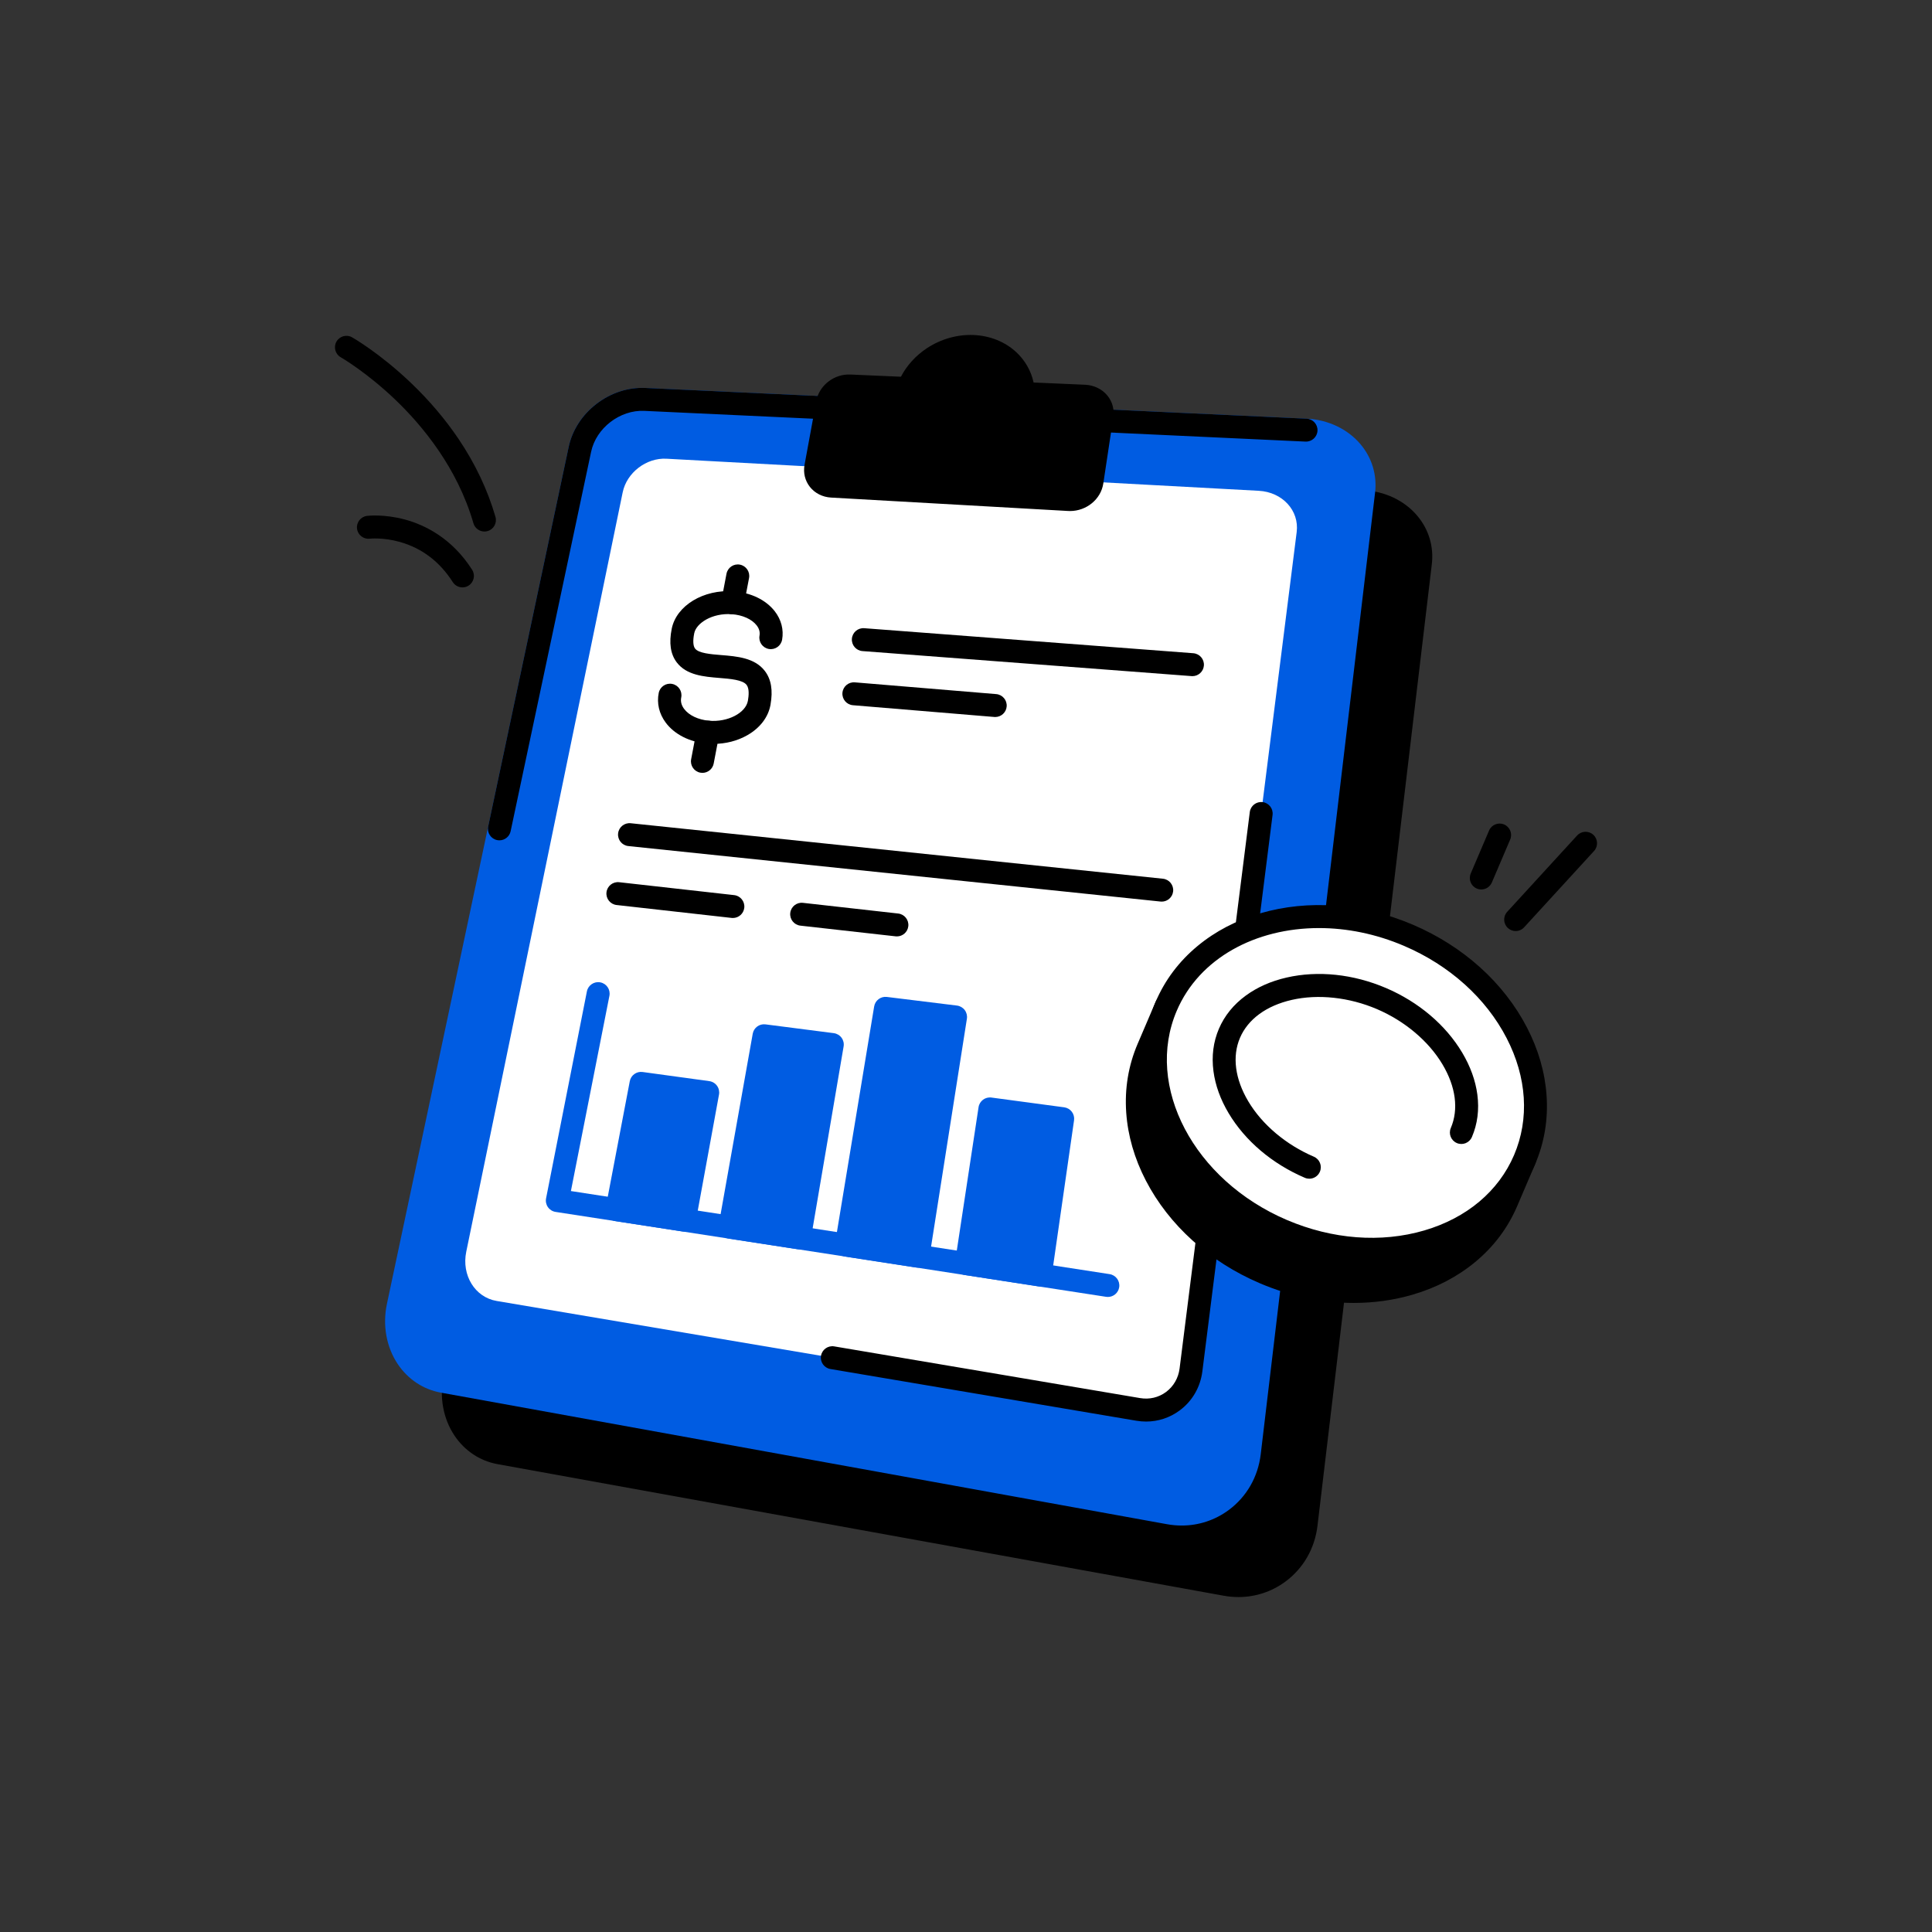
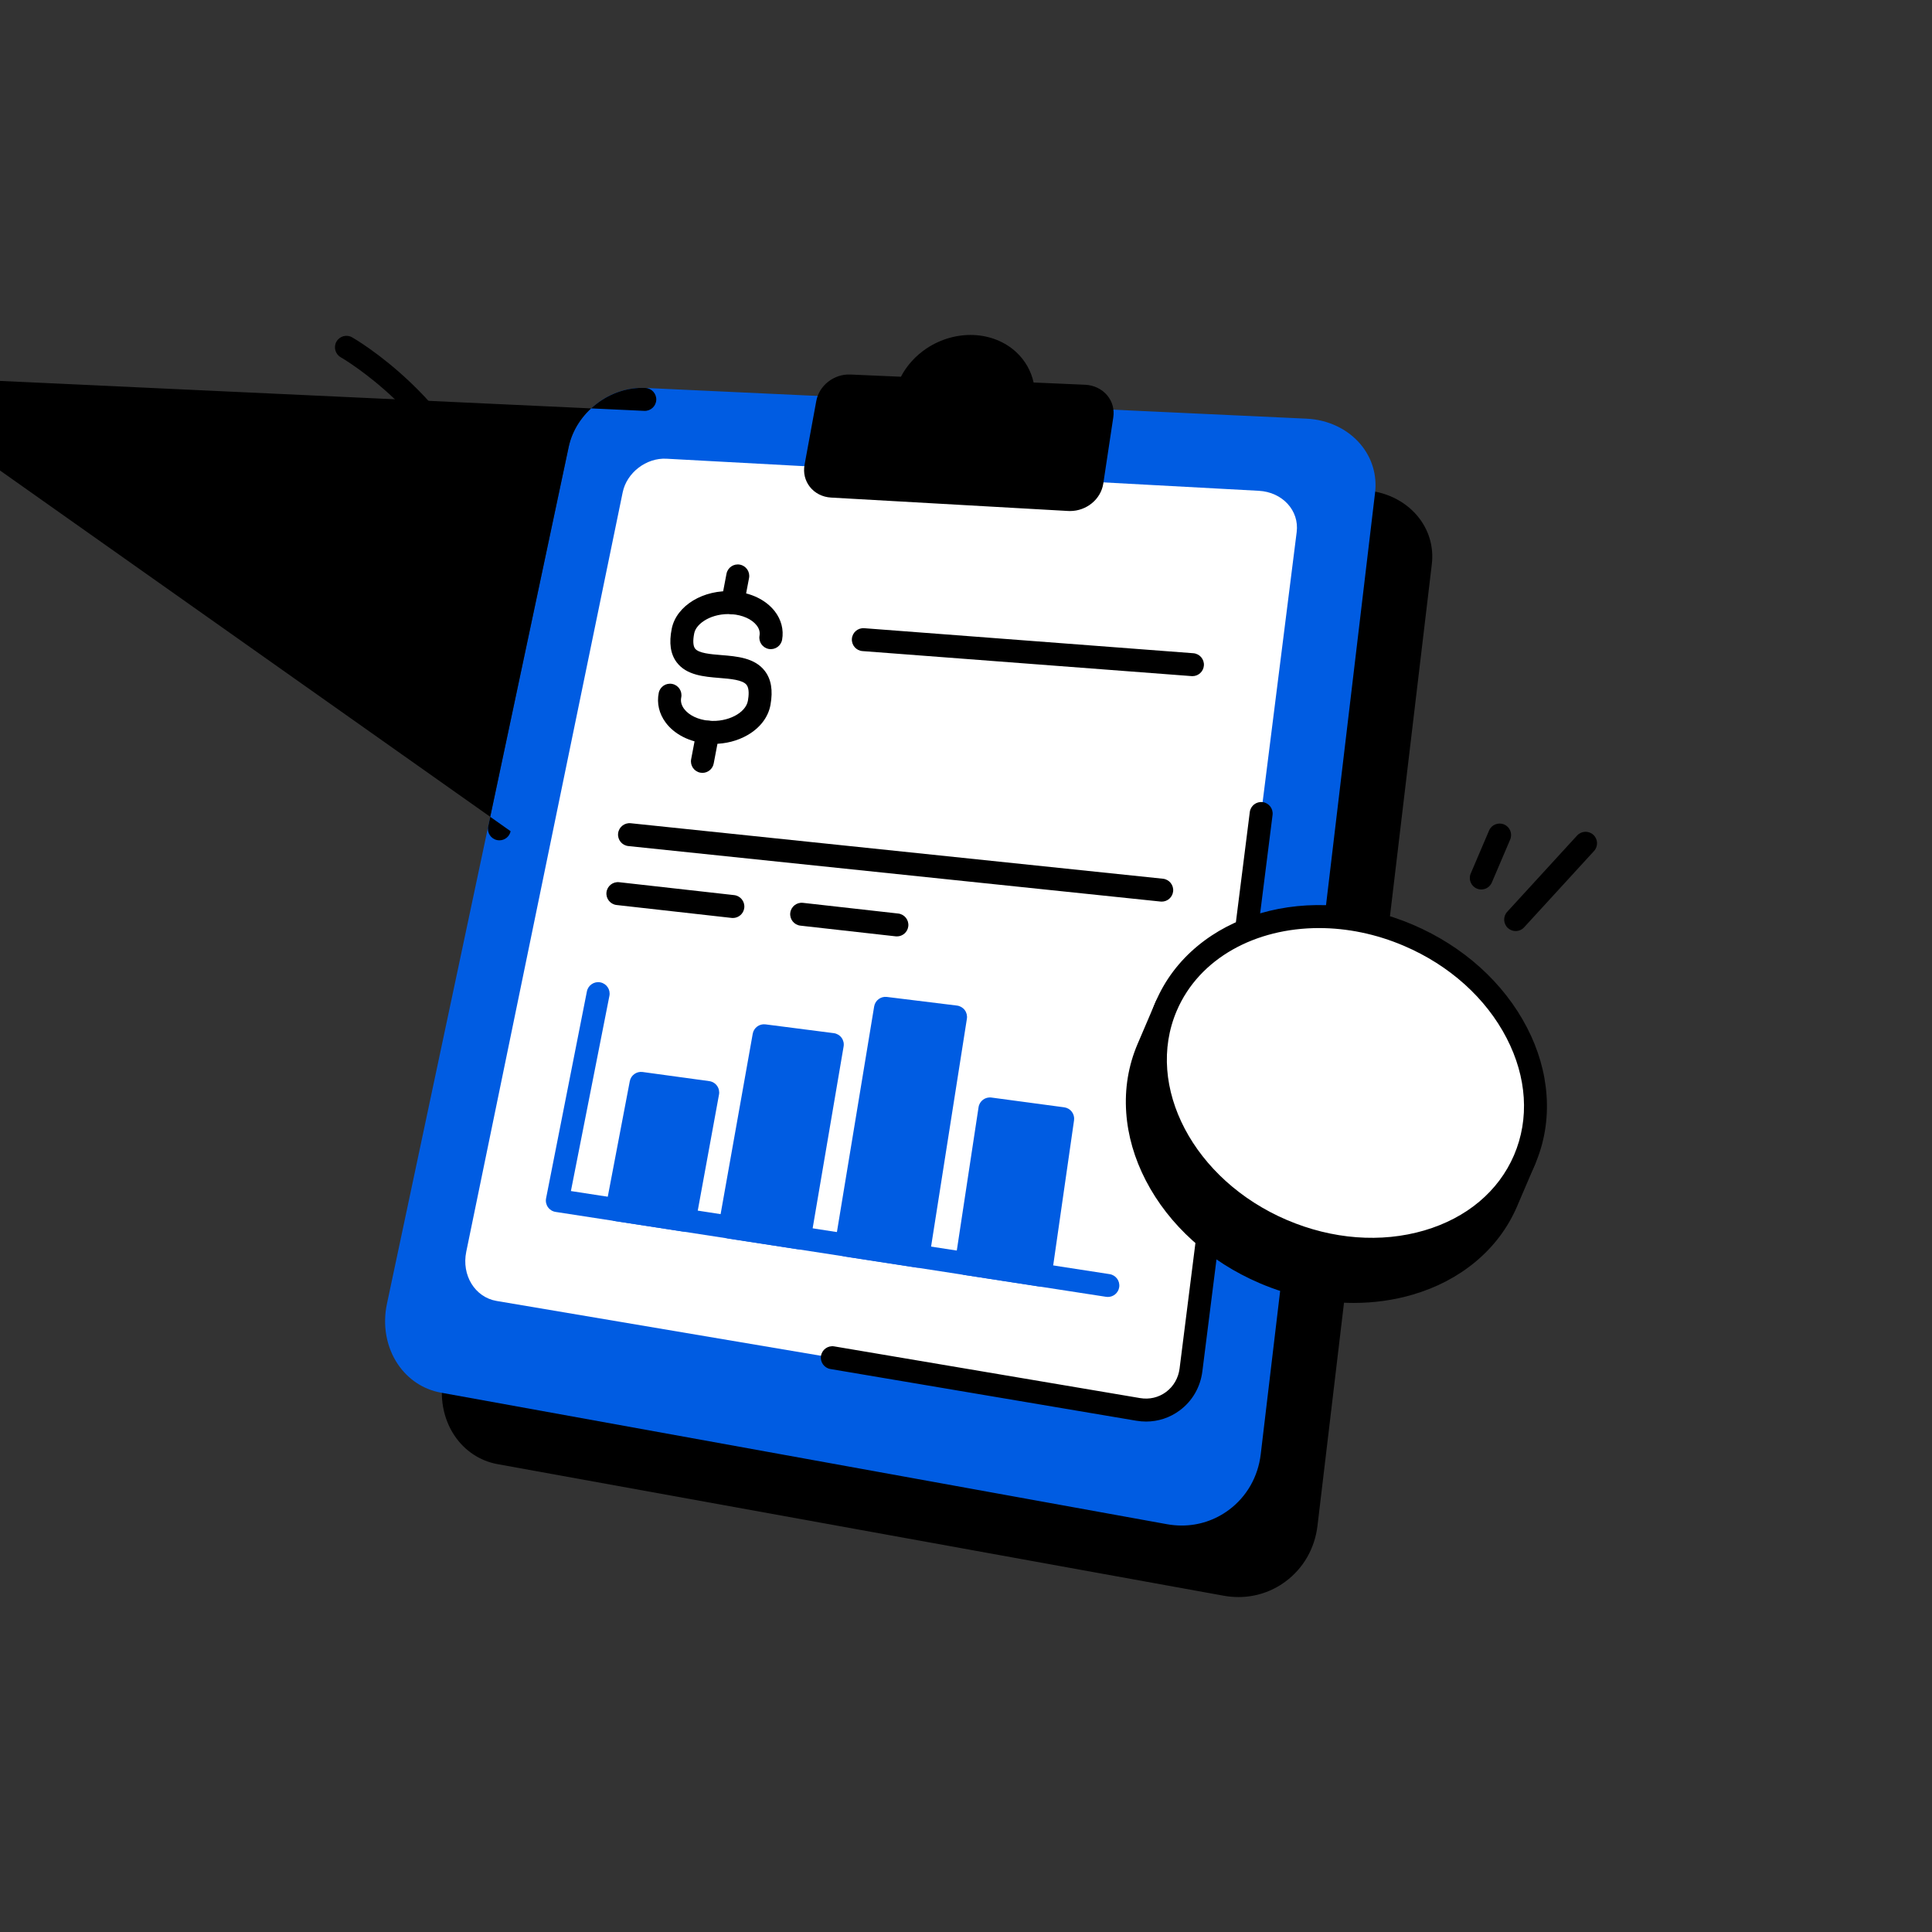
<svg xmlns="http://www.w3.org/2000/svg" x="0px" y="0px" viewBox="0 0 3000 3000" style="enable-background:new 0 0 3000 3000;" xml:space="preserve">
  <rect x="0" y="0" width="3000" height="3000" fill="#333333" stroke="none" />
  <style type="text/css">	.st0{display:none;}	.st1{display:inline;}	.st2{fill:#FFFFFF;}	.st3{fill:#005CE2;}</style>
  <g id="Guide" class="st0" />
  <g id="Icons">
    <g>
      <g>
        <g>
          <path d="M1903.28,2460.28L775.83,2256c-50.27-9.11-81.17-61.38-69.49-116.45L988.6,808.77c9.56-45.08,54.51-79.66,100.78-77.51     l1026.74,47.72c55.18,2.56,95.47,44.93,89.52,94.95l-177.52,1493.04C2020.69,2429.43,1964.53,2471.38,1903.28,2460.28z" />
          <path d="M1923.09,2479.9c-7.6,0-15.29-0.69-22.98-2.08L772.65,2273.53c-27.26-4.94-51.01-20.67-66.87-44.28     c-17.71-26.38-23.86-60.42-16.87-93.39L971.17,805.07c5.5-25.94,20.84-49.7,43.19-66.89c22.33-17.18,49.26-25.96,75.85-24.72     l1026.74,47.71c33.17,1.54,63.63,15.92,83.57,39.45c17.97,21.21,26.07,47.99,22.81,75.4l-177.52,1493.04     c-4.2,35.35-21.88,66.18-49.78,86.8C1974.66,2471.66,1949.37,2479.9,1923.09,2479.9z M1085.23,748.98     c-36.55,0-71.65,27.85-79.21,63.49L723.77,2143.25c-5.01,23.6-0.78,47.7,11.6,66.13c10.44,15.55,25.94,25.88,43.64,29.09     l1127.46,204.29c24.53,4.44,48.82-1.08,68.39-15.54c19.91-14.72,32.55-36.87,35.58-62.36l177.52-1493.04     c2.08-17.48-3.11-34.58-14.62-48.16c-13.56-16-34.72-25.81-58.04-26.89l-1026.74-47.71     C1087.45,749,1086.34,748.98,1085.23,748.98z" />
        </g>
        <g>
          <g>
            <path class="st3" d="M1815.16,2349.22L687.7,2144.94c-50.27-9.11-81.17-61.38-69.49-116.45L900.47,697.71      c9.56-45.08,54.51-79.66,100.78-77.51l1026.74,47.72c55.18,2.56,95.47,44.93,89.52,94.95L1939.99,2255.9      C1932.57,2318.37,1876.41,2360.32,1815.16,2349.22z" />
            <path class="st3" d="M1834.97,2368.84c-7.6,0-15.29-0.69-22.98-2.08L684.53,2162.47c-27.26-4.94-51.01-20.67-66.87-44.28      c-17.71-26.38-23.86-60.42-16.87-93.39L883.04,694.01c5.5-25.95,20.84-49.7,43.19-66.89c22.33-17.18,49.27-25.94,75.85-24.72      l1026.74,47.71c33.17,1.54,63.63,15.92,83.57,39.45c17.97,21.21,26.07,47.99,22.82,75.4L1957.68,2258      c-4.2,35.35-21.88,66.18-49.78,86.8C1886.54,2360.6,1861.24,2368.84,1834.97,2368.84z M997.11,637.92      c-36.55,0-71.65,27.85-79.21,63.49L635.64,2032.19c-5.01,23.6-0.78,47.7,11.6,66.13c10.44,15.55,25.94,25.88,43.64,29.09      l1127.46,204.29c24.53,4.44,48.82-1.08,68.39-15.54c19.91-14.72,32.55-36.87,35.58-62.36l177.52-1493.04      c2.08-17.48-3.11-34.58-14.62-48.16c-13.56-16-34.72-25.81-58.04-26.89l-1026.74-47.71      C999.32,637.94,998.21,637.92,997.11,637.92z" />
          </g>
          <g>
-             <path d="M775.49,1304.85c-1.23,0-2.47-0.13-3.71-0.39c-9.63-2.04-15.77-11.5-13.73-21.12l124.99-589.32      c5.5-25.95,20.84-49.7,43.19-66.89c22.33-17.18,49.27-25.95,75.85-24.72l1026.74,47.71c9.83,0.46,17.43,8.79,16.97,18.62      s-8.79,17.41-18.62,16.97l-1026.74-47.71c-37.72-1.77-74.74,26.69-82.53,63.41L792.9,1290.73      C791.13,1299.1,783.73,1304.85,775.49,1304.85z" />
+             <path d="M775.49,1304.85c-1.23,0-2.47-0.13-3.71-0.39c-9.63-2.04-15.77-11.5-13.73-21.12l124.99-589.32      c5.5-25.95,20.84-49.7,43.19-66.89c22.33-17.18,49.27-25.95,75.85-24.72c9.83,0.46,17.43,8.79,16.97,18.62      s-8.79,17.41-18.62,16.97l-1026.74-47.71c-37.72-1.77-74.74,26.69-82.53,63.41L792.9,1290.73      C791.13,1299.1,783.73,1304.85,775.49,1304.85z" />
          </g>
          <g>
            <path class="st2" d="M1767.46,2188.53l-996.29-168.41c-33.66-5.69-54.69-39.98-47.17-76.45l242.9-1179.16      c6.3-30.59,36.66-53.91,67.99-52.22l919.77,49.82c36.62,1.98,63.05,30.61,58.82,64.08l-164.14,1300.97      C1844.21,2167.75,1807.44,2195.29,1767.46,2188.53z" />
          </g>
          <g>
            <path d="M1779.65,2207.38c-5.02,0-10.09-0.42-15.16-1.28l-475.04-80.3c-9.7-1.64-16.24-10.83-14.6-20.54      s10.83-16.24,20.54-14.6l475.04,80.3c14.4,2.43,28.67-0.94,40.19-9.49c11.69-8.69,19.17-21.66,21.04-36.53l109.01-863.97      c1.23-9.76,10.15-16.68,19.91-15.45c9.76,1.23,16.68,10.14,15.45,19.91l-109.01,863.97c-3.1,24.59-15.58,46.14-35.15,60.67      C1816.56,2201.44,1798.44,2207.38,1779.65,2207.38z" />
          </g>
          <g>
            <path d="M1589.26,611.11c-1.37-40.01-33.8-71.41-78.53-73.1c-44.41-1.68-86.06,26.52-100.43,65.32l-90.72-3.95      c-16.26-0.71-31.69,11.13-34.52,26.47l-18.2,99.02c-2.87,15.61,8.07,29.05,24.49,29.98l368.13,20.82      c17.49,0.99,33.68-11.37,36.13-27.57l15.51-102.71c2.4-15.91-9.72-29.39-27.03-30.14L1589.26,611.11z" />
            <path d="M1661.52,793.53c-1.01,0-2.03-0.03-3.05-0.09l-368.13-20.82c-13.1-0.74-25.04-6.79-32.76-16.61      c-7.62-9.69-10.55-21.9-8.25-34.38l18.2-99.02c4.43-24.12,27.63-42.16,52.81-41.05l78.62,3.42      c9.1-17.51,23.13-32.98,40.47-44.39c21.42-14.1,46.97-21.35,71.95-20.4c25.79,0.98,49.61,10.57,67.07,27.02      c13.52,12.73,22.65,28.94,26.53,46.74l79.87,3.48c13.75,0.6,26.36,6.68,34.6,16.7c7.84,9.52,11.13,21.56,9.26,33.9      l-15.51,102.71C1709.53,775.25,1687.13,793.53,1661.52,793.53z M1318.19,617.16c-7.21,0-14.41,5.43-15.6,11.91l-18.2,99.02      c-0.43,2.31,0,4.36,1.22,5.92c1.42,1.8,3.82,2.89,6.76,3.05l368.13,20.82c8.25,0.47,16.44-5.35,17.51-12.44l15.51-102.71      c0.34-2.28-0.17-4.27-1.54-5.94c-1.83-2.22-4.98-3.59-8.64-3.75l-94.84-4.13c-9.29-0.4-16.71-7.89-17.03-17.19      c-1.07-31.09-26.89-54.61-61.4-55.91c-36.1-1.36-71.02,21.22-83.05,53.7c-2.69,7.25-9.76,11.95-17.48,11.61l-90.72-3.95      C1318.6,617.17,1318.4,617.16,1318.19,617.16z" />
          </g>
          <g>
            <g>
              <g>
                <path d="M1107.94,1155.1c-3.38,0-6.77-0.15-10.16-0.46c-27.09-2.43-50.45-14.32-64.09-32.6        c-10.22-13.71-14.06-30.08-10.81-46.1c1.95-9.64,11.35-15.88,21-13.92c9.64,1.95,15.88,11.35,13.92,21        c-1.24,6.13,0.26,12.09,4.46,17.72c7.48,10.03,21.95,16.91,38.71,18.41c28.75,2.59,56.95-11.9,60.36-30.99        c1.46-8.16,2.29-19.07-2.03-24.67c-6.04-7.83-25.21-9.39-42.13-10.76c-24.02-1.95-51.25-4.15-66.38-24.26        c-9.7-12.89-12.21-29.99-7.7-52.29c7.27-35.88,49.38-61.34,95.87-57.97c26.95,1.96,50.31,13.24,64.09,30.97        c10.11,13.01,14.16,28.68,11.41,44.13c-1.73,9.69-10.98,16.13-20.67,14.41c-9.69-1.73-16.14-10.98-14.41-20.67        c0.99-5.54-0.51-10.92-4.46-15.99c-7.48-9.62-21.89-16.09-38.54-17.3c-30.43-2.21-55.18,13.78-58.37,29.5        c-2.28,11.25-1.84,19.7,1.25,23.8c5.5,7.3,24.24,8.82,40.78,10.16c24.29,1.97,51.81,4.2,67.48,24.52        c10,12.97,12.9,30.2,8.89,52.69c-3.41,19.09-16.13,35.83-35.82,47.13C1145.15,1150.42,1126.77,1155.1,1107.94,1155.1z" />
              </g>
              <g>
                <path d="M1137.68,953.81c-1.11,0-2.23-0.1-3.36-0.32c-9.67-1.84-16.01-11.17-14.17-20.84l7.95-41.71        c1.84-9.67,11.17-16.01,20.84-14.17c9.67,1.84,16.01,11.17,14.17,20.84l-7.95,41.71        C1153.53,947.87,1146.06,953.81,1137.68,953.81z" />
              </g>
              <g>
                <path d="M1090.74,1200.1c-1.11,0-2.23-0.1-3.36-0.32c-9.67-1.84-16.01-11.17-14.17-20.84l8.65-45.38        c1.84-9.67,11.17-16.01,20.84-14.17c9.67,1.84,16.01,11.17,14.17,20.84l-8.65,45.38        C1106.59,1194.15,1099.12,1200.1,1090.74,1200.1z" />
              </g>
            </g>
            <g>
              <path d="M1851.64,1049.91c-0.45,0-0.91-0.02-1.37-0.05l-511.05-38.86c-9.81-0.75-17.16-9.3-16.41-19.12       s9.31-17.15,19.12-16.41l511.05,38.86c9.81,0.75,17.16,9.3,16.41,19.12C1868.67,1042.79,1860.86,1049.91,1851.64,1049.91z" />
            </g>
            <g>
              <path d="M1803.94,1400.02c-0.62,0-1.24-0.03-1.87-0.1l-826.42-86.16c-9.79-1.02-16.89-9.78-15.87-19.57       c1.02-9.79,9.78-16.89,19.57-15.87l826.42,86.16c9.79,1.02,16.89,9.78,15.87,19.57       C1820.68,1393.2,1812.94,1400.02,1803.94,1400.02z" />
            </g>
            <g>
              <path d="M1392.73,1454.04c-0.66,0-1.33-0.04-2.01-0.11l-147.89-16.6c-9.78-1.1-16.82-9.91-15.72-19.69       c1.1-9.78,9.91-16.81,19.69-15.72l147.89,16.6c9.78,1.1,16.82,9.91,15.72,19.69       C1409.4,1447.31,1401.68,1454.04,1392.73,1454.04z" />
            </g>
            <g>
              <path d="M1138.03,1425.45c-0.66,0-1.33-0.04-2.01-0.11l-178.56-20.04c-9.78-1.1-16.82-9.91-15.72-19.69s9.91-16.8,19.69-15.72       l178.56,20.04c9.78,1.1,16.82,9.91,15.72,19.69C1154.69,1418.72,1146.98,1425.45,1138.03,1425.45z" />
            </g>
            <g>
-               <path d="M1545.42,1113.36c-0.49,0-0.99-0.02-1.5-0.06l-219.51-18.24c-9.81-0.82-17.09-9.42-16.28-19.23       c0.81-9.81,9.43-17.1,19.23-16.28l219.51,18.24c9.81,0.82,17.09,9.42,16.28,19.23       C1562.38,1106.32,1554.59,1113.36,1545.42,1113.36z" />
-             </g>
+               </g>
          </g>
          <g>
            <g>
              <path class="st3" d="M1720.29,2013.9c-0.9,0-1.82-0.07-2.74-0.21L862.7,1881.85c-4.8-0.74-9.08-3.4-11.87-7.38       c-2.79-3.97-3.83-8.91-2.89-13.68l63.39-321.34c1.9-9.65,11.27-15.93,20.93-14.03c9.65,1.9,15.94,11.27,14.03,20.93       l-59.79,303.11l836.49,129.01c9.72,1.5,16.39,10.6,14.89,20.32C1736.52,2007.6,1728.93,2013.9,1720.29,2013.9z" />
            </g>
            <g>
              <polygon class="st3" points="1062.66,1894.66 958.02,1878.53 995.43,1682.25 1098.95,1696.43       " />
              <path class="st3" d="M1062.68,1912.48c-0.9,0-1.82-0.07-2.74-0.21l-104.64-16.14c-4.78-0.74-9.05-3.38-11.84-7.33       c-2.79-3.95-3.85-8.86-2.95-13.61l37.41-196.28c1.77-9.31,10.53-15.6,19.92-14.32l103.52,14.18c4.82,0.66,9.16,3.26,12.01,7.2       c2.85,3.94,3.97,8.87,3.1,13.66l-36.29,198.23C1078.61,1906.44,1071.14,1912.48,1062.68,1912.48z M978.98,1863.73l69.28,10.68       l29.82-162.86l-68.31-9.36L978.98,1863.73z" />
            </g>
            <g>
              <polygon class="st3" points="1241.28,1922.21 1133.47,1905.58 1186.38,1608.31 1292.42,1621.95       " />
              <path class="st3" d="M1241.3,1940.03c-0.9,0-1.82-0.07-2.74-0.21l-107.82-16.63c-4.74-0.73-8.99-3.34-11.78-7.24       c-2.79-3.9-3.89-8.76-3.05-13.49l52.92-297.27c1.67-9.36,10.39-15.75,19.81-14.55l106.03,13.64       c4.81,0.62,9.16,3.17,12.05,7.07c2.89,3.9,4.06,8.81,3.24,13.59l-51.13,300.26       C1257.37,1933.88,1249.84,1940.03,1241.3,1940.03z M1154.2,1890.76l72.46,11.18l45.07-264.68l-70.79-9.1L1154.2,1890.76z" />
            </g>
            <g>
              <polygon class="st3" points="1425.4,1950.61 1314.26,1933.47 1374.97,1565.72 1483.78,1579.12       " />
              <path class="st3" d="M1425.42,1968.43c-0.9,0-1.82-0.07-2.74-0.21l-111.14-17.14c-4.7-0.72-8.92-3.3-11.71-7.15       s-3.93-8.66-3.15-13.36l60.71-367.75c1.56-9.43,10.27-15.95,19.75-14.78l108.82,13.4c4.79,0.59,9.14,3.1,12.05,6.95       c2.91,3.86,4.13,8.72,3.38,13.5L1443,1953.37C1441.62,1962.15,1434.04,1968.43,1425.42,1968.43z M1334.77,1918.6l75.79,11.69       l52.77-335.74l-73.57-9.06L1334.77,1918.6z" />
            </g>
            <g>
              <polygon class="st3" points="1615.26,1979.89 1500.64,1962.21 1537.12,1721.92 1650.15,1737.09       " />
              <path class="st3" d="M1615.26,1997.71c-0.9,0-1.81-0.07-2.72-0.21l-114.62-17.68c-9.71-1.5-16.37-10.57-14.9-20.28       l36.48-240.29c1.46-9.61,10.35-16.27,19.98-14.98l113.03,15.17c4.71,0.63,8.98,3.12,11.84,6.91s4.1,8.57,3.42,13.28       l-34.89,242.8c-0.68,4.71-3.21,8.95-7.03,11.78C1622.78,1996.49,1619.05,1997.71,1615.26,1997.71z M1520.92,1947.31       l79.27,12.22l29.77-207.18l-77.85-10.45L1520.92,1947.31z" />
            </g>
          </g>
        </g>
        <g>
          <g>
            <path d="M1991.11,1910.7c-153.68-65.74-234.38-221.64-180.23-348.2l-28.01,65.47c-54.14,126.56,26.55,282.46,180.23,348.2      c153.68,65.74,322.16,16.44,376.3-110.12l28.01-65.47C2313.27,1927.14,2144.79,1976.44,1991.11,1910.7z" />
            <path d="M2102.1,2023.18c-48.64,0-98.48-10.3-146.01-30.63c-78.12-33.42-140.93-90.06-176.87-159.48      c-17.67-34.15-27.91-69.57-30.42-105.29c-2.62-37.31,3.32-73.25,17.68-106.81l27.95-65.35c0.02-0.04,0.04-0.09,0.06-0.13      c3.87-9.05,14.34-13.24,23.39-9.37c9.05,3.87,13.24,14.34,9.37,23.39c-50.19,117.33,26.46,263.04,170.86,324.81      c144.41,61.78,302.72,16.58,352.91-100.75c3.87-9.05,14.34-13.24,23.39-9.37c9.05,3.87,13.24,14.34,9.37,23.39l-28.01,65.47      c-14.36,33.56-36.24,62.69-65.04,86.55c-27.57,22.85-60.26,39.91-97.16,50.71C2164.21,2018.92,2133.4,2023.18,2102.1,2023.18z       M1783.9,1706.52c-2.14,99.77,70.15,203.62,186.2,253.27s241.09,30.2,311.77-40.25c-18.53,10.52-38.69,18.98-60.28,25.3      c-75.03,21.96-159.37,15.65-237.49-17.77l0,0c-78.12-33.42-140.93-90.06-176.87-159.48      C1796.89,1747.61,1789.09,1727.18,1783.9,1706.52z" />
          </g>
          <g>
            <ellipse transform="matrix(0.393 -0.919 0.919 0.393 -278.554 2940.935)" class="st2" cx="2089.14" cy="1681.53" rx="249.25" ry="302.66" />
          </g>
          <g>
            <path d="M2130.12,1957.71c-48.65,0-98.48-10.3-146.01-30.63c-78.12-33.42-140.93-90.06-176.87-159.48      c-17.67-34.15-27.91-69.57-30.42-105.29c-2.62-37.31,3.32-73.25,17.68-106.81c14.36-33.57,36.24-62.69,65.04-86.55      c27.57-22.85,60.26-39.91,97.16-50.71c75.03-21.96,159.37-15.65,237.49,17.77c78.12,33.42,140.93,90.06,176.87,159.48      c17.68,34.15,27.91,69.57,30.42,105.29c2.62,37.31-3.33,73.25-17.68,106.81l0,0c-14.36,33.57-36.24,62.69-65.04,86.56      c-27.57,22.85-60.26,39.91-97.16,50.71C2192.22,1953.45,2161.41,1957.71,2130.12,1957.71z M2048.14,1441.09      c-98.58,0-185.94,46.72-220.88,128.41c-50.19,117.33,26.46,263.04,170.86,324.81c70.54,30.18,146.35,35.98,213.47,16.33      c65.87-19.28,115.39-60.86,139.45-117.08l0,0c24.05-56.23,19.92-120.76-11.62-181.71c-32.15-62.11-88.7-112.93-159.24-143.1      C2136.3,1449.99,2091.15,1441.09,2048.14,1441.09z" />
          </g>
          <g>
-             <path d="M2033.11,1830.3c-2.34,0-4.71-0.46-7-1.44c-50.64-21.66-92.65-57.28-118.3-100.29      c-12.74-21.36-20.66-43.29-23.55-65.17c-3.09-23.42-0.25-45.6,8.44-65.9c8.69-20.31,22.76-37.67,41.84-51.62      c17.82-13.03,39.15-22.44,63.4-27.98c48.82-11.15,103.59-5.36,154.23,16.3c50.64,21.66,92.65,57.28,118.3,100.29      c12.74,21.36,20.66,43.29,23.55,65.17c3.09,23.42,0.25,45.6-8.44,65.9c-3.87,9.05-14.34,13.24-23.39,9.37      c-9.05-3.87-13.24-14.34-9.37-23.39c12.38-28.95,7.78-64.04-12.95-98.81c-21.5-36.06-58.58-67.32-101.71-85.78      c-43.13-18.45-91.35-23.67-132.28-14.32c-39.47,9.02-68.02,29.92-80.41,58.87c-12.38,28.95-7.78,64.04,12.95,98.81      c21.5,36.06,58.58,67.32,101.71,85.78c9.05,3.87,13.24,14.34,9.37,23.39C2046.61,1826.25,2040.03,1830.3,2033.11,1830.3z" />
-           </g>
+             </g>
        </g>
      </g>
      <g>
        <path d="M2300.13,1381.18c-2.33,0-4.7-0.46-6.98-1.43c-9.05-3.86-13.26-14.33-9.4-23.38l28.47-66.73    c3.86-9.05,14.33-13.26,23.38-9.4c9.05,3.86,13.26,14.33,9.4,23.38l-28.47,66.73    C2313.63,1377.12,2307.05,1381.18,2300.13,1381.18z" />
      </g>
      <g>
        <path d="M2353.49,1445.73c-4.3,0-8.61-1.55-12.03-4.68c-7.26-6.65-7.75-17.92-1.1-25.17l108.57-118.51    c6.65-7.25,17.92-7.75,25.17-1.1c7.26,6.65,7.75,17.92,1.1,25.17l-108.57,118.51    C2363.11,1443.79,2358.31,1445.73,2353.49,1445.73z" />
      </g>
      <g>
-         <path d="M718.09,912.1c-5.88,0-11.64-2.91-15.04-8.23c-20.22-31.69-47.82-52.65-82.03-62.31c-26.1-7.37-46.59-5.13-46.8-5.11    c-9.76,1.21-18.62-5.73-19.83-15.5c-1.21-9.76,5.76-18.67,15.53-19.88c1.07-0.13,26.51-3.14,59.08,5.72    c30.01,8.16,72.43,28.29,104.09,77.9c5.29,8.29,2.86,19.31-5.43,24.6C724.69,911.2,721.37,912.1,718.09,912.1z" />
-       </g>
+         </g>
      <g>
        <path d="M752.24,825.35c-7.73,0-14.85-5.07-17.11-12.87c-24.98-86.3-79.39-151.6-120.63-191.18c-45.2-43.37-85-66.32-85.4-66.54    c-8.54-4.88-11.52-15.75-6.65-24.3c4.87-8.54,15.73-11.53,24.28-6.67c1.75,0.99,43.37,24.89,91.65,71.04    c28.35,27.11,53.17,56.35,73.76,86.92c25.88,38.43,45.13,79.08,57.21,120.81c2.74,9.45-2.71,19.33-12.16,22.07    C755.55,825.12,753.88,825.35,752.24,825.35z" />
      </g>
    </g>
  </g>
</svg>